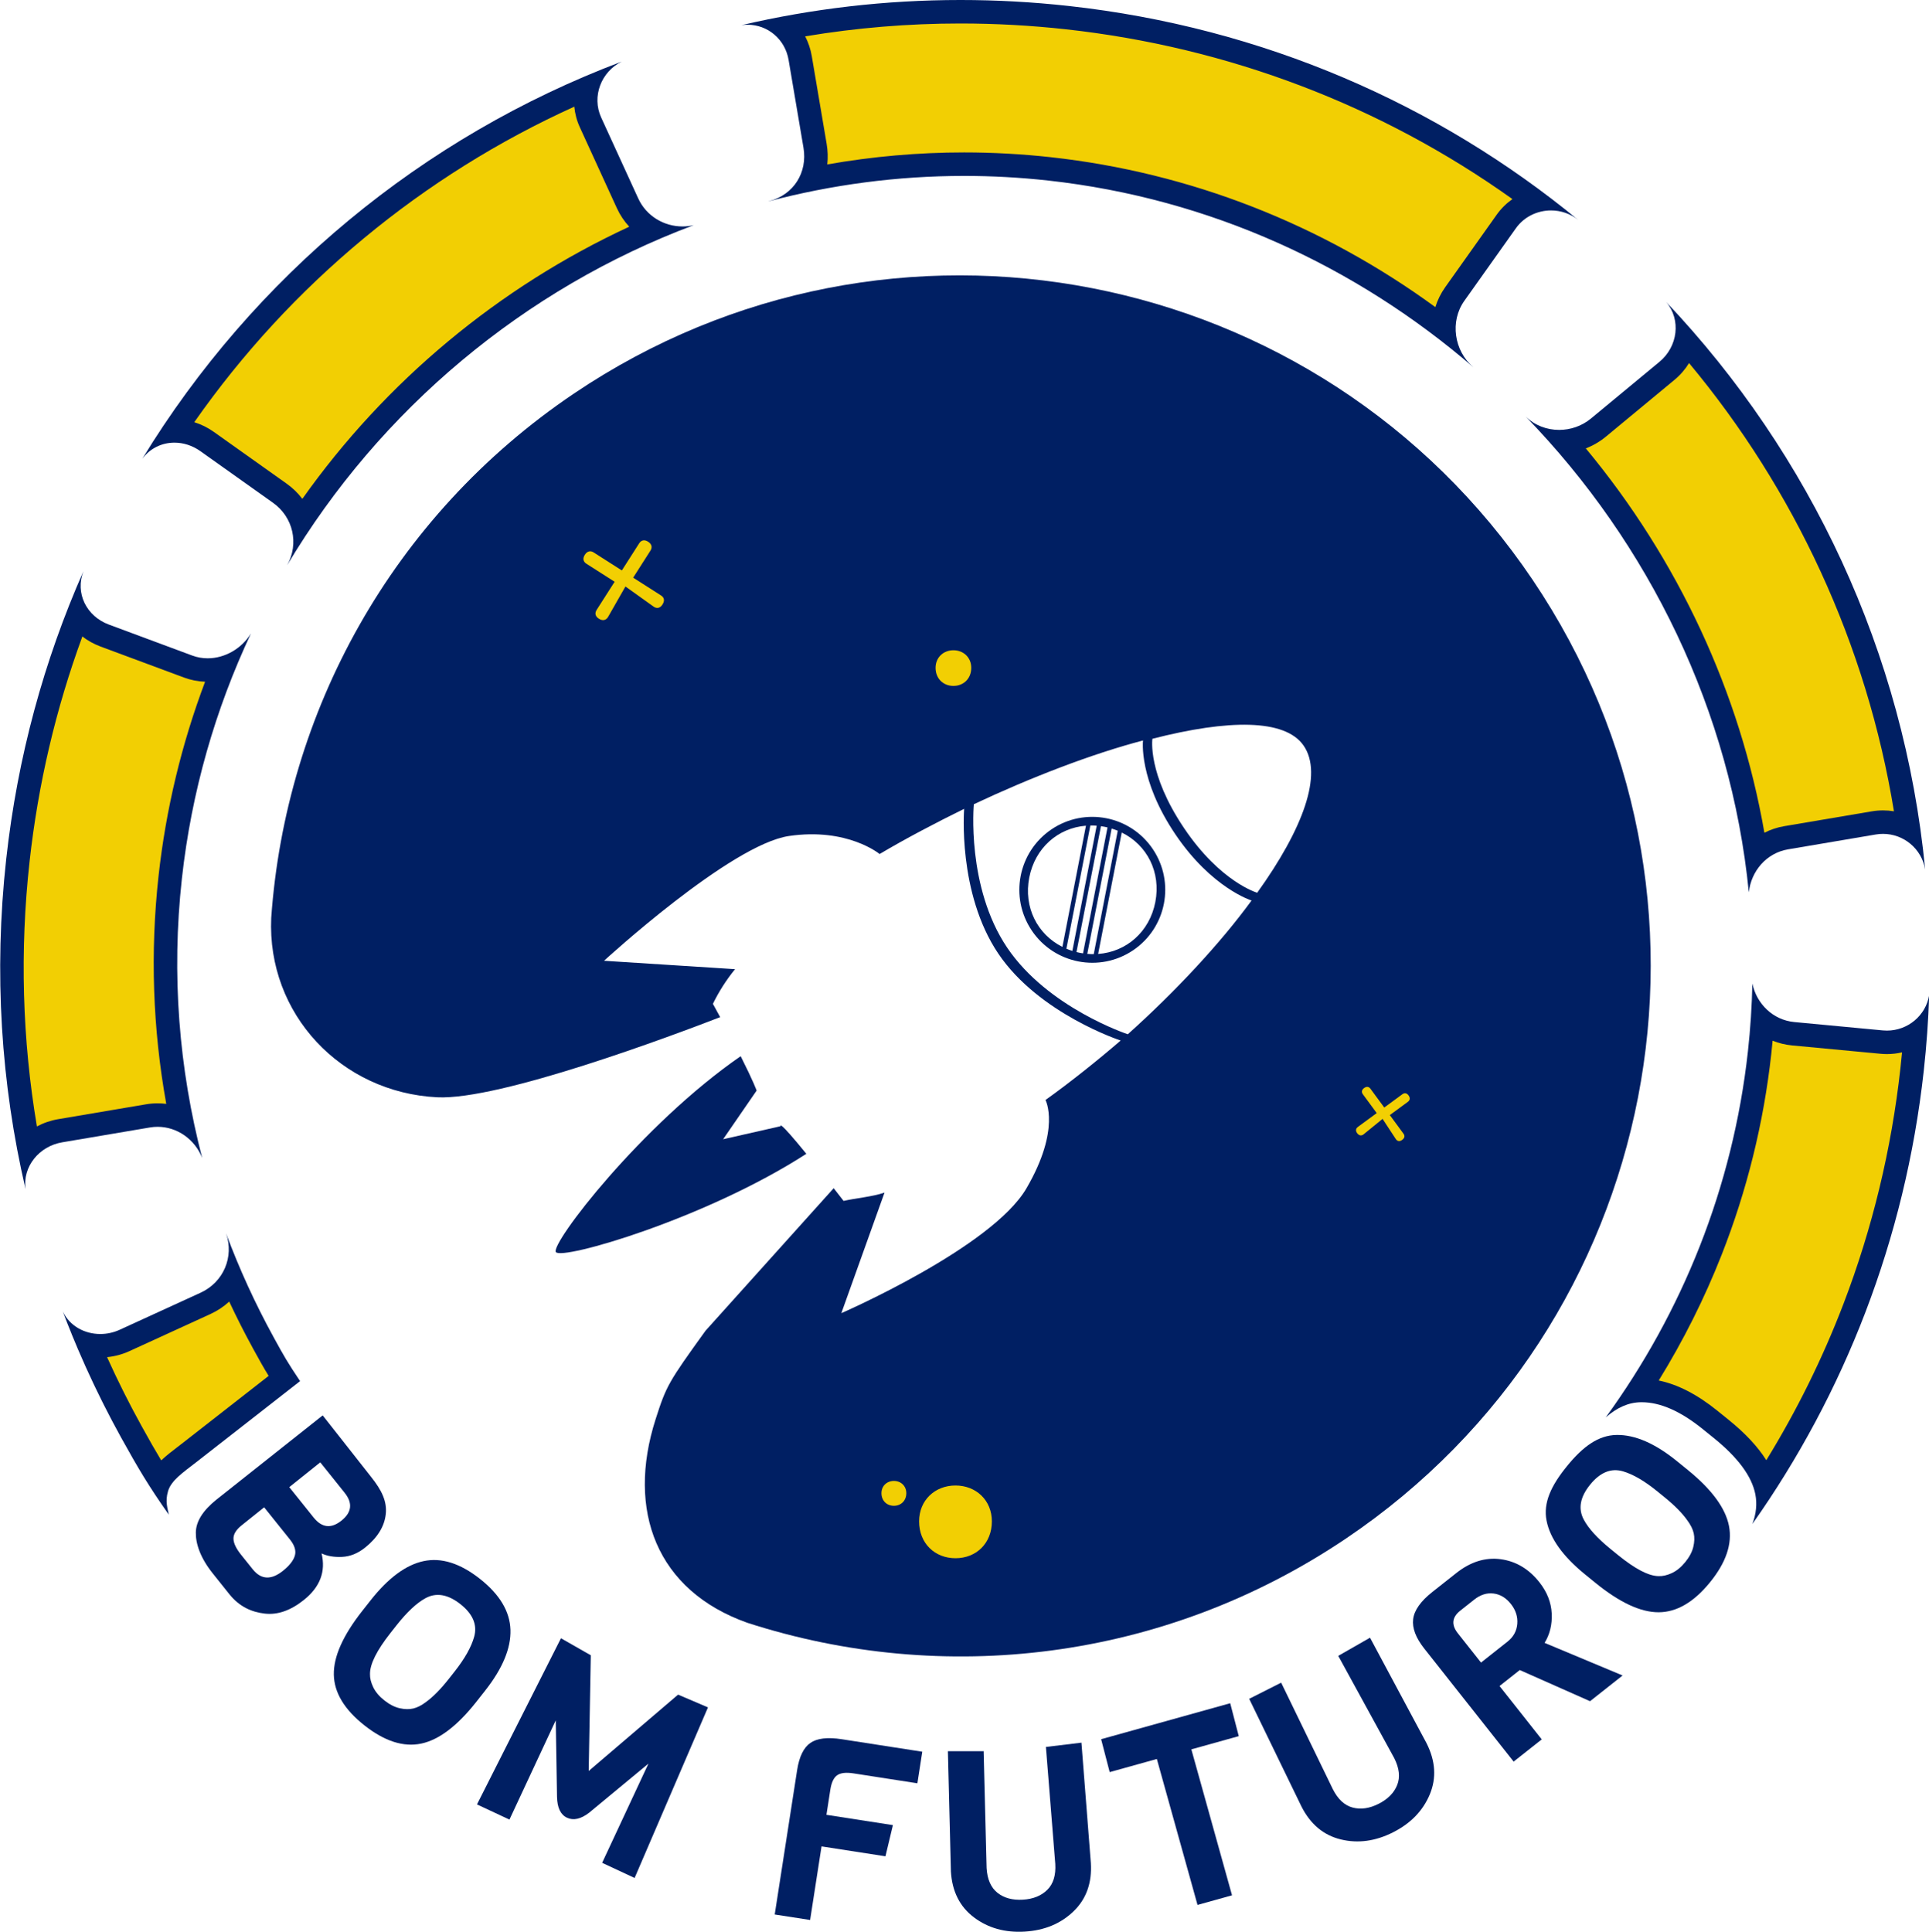
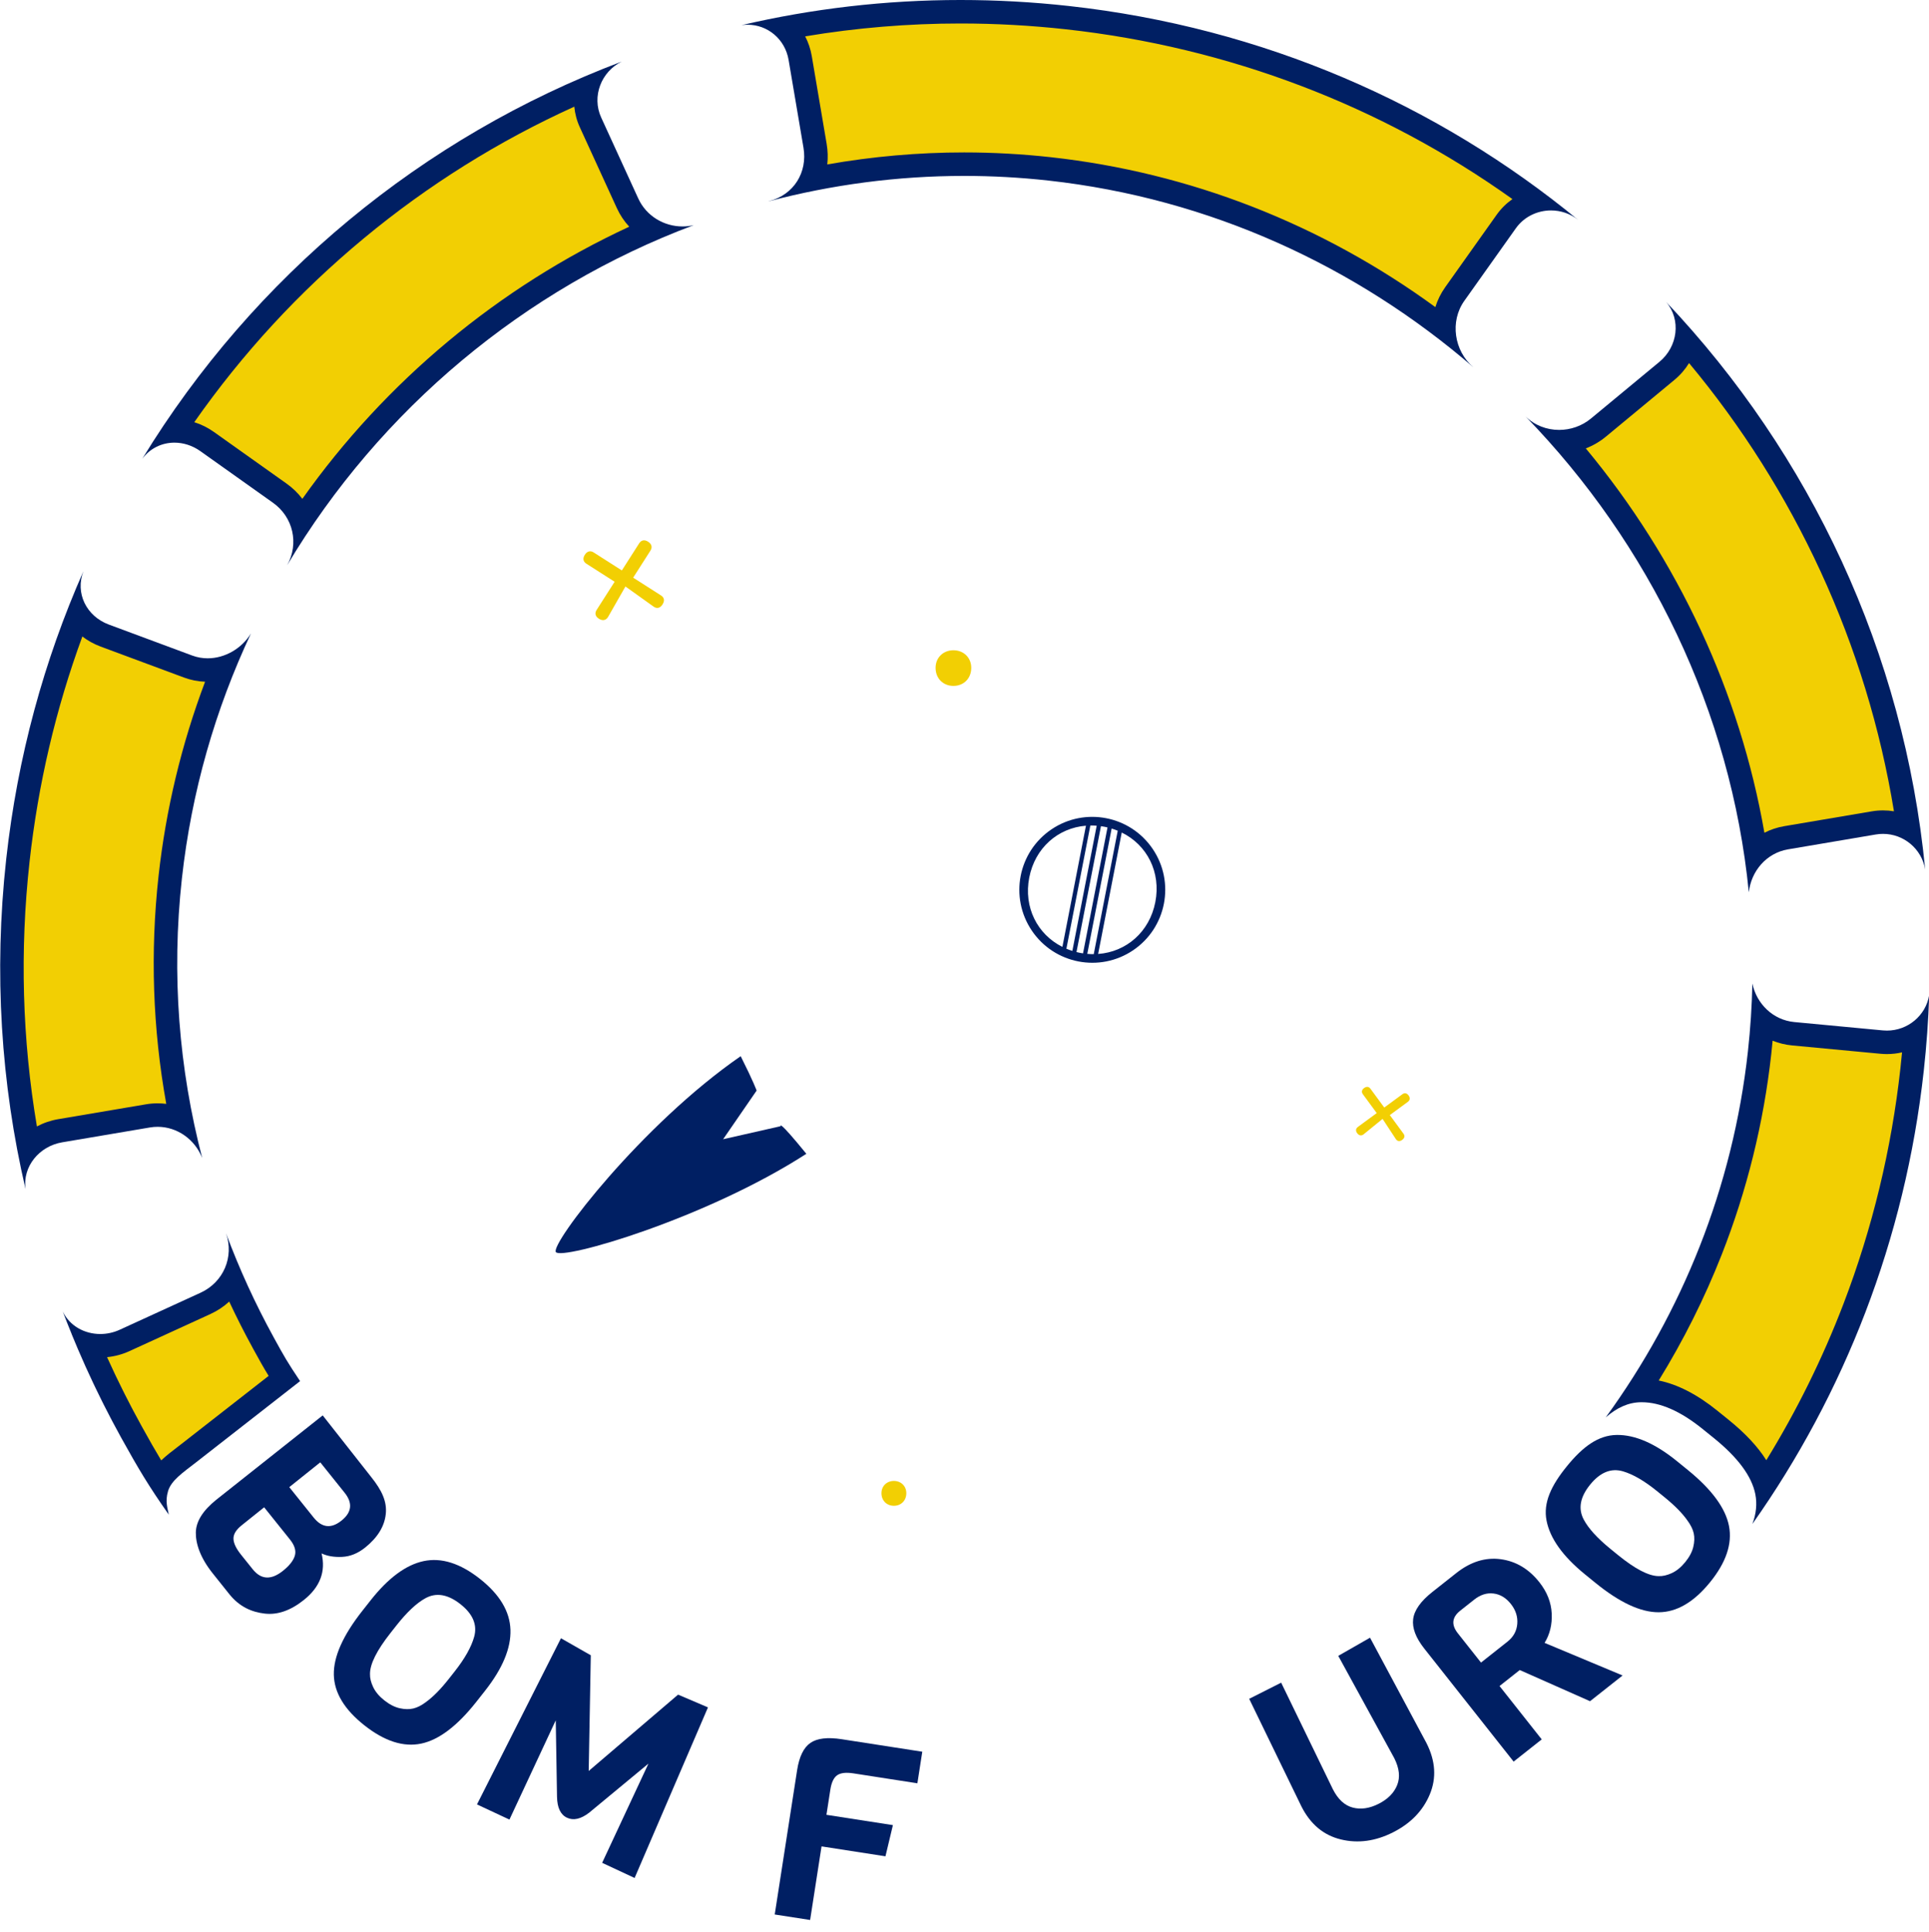
<svg xmlns="http://www.w3.org/2000/svg" version="1.1" id="Bom_Futuro" x="0px" y="0px" width="903.473px" height="904.813px" viewBox="-23.231 -25.34 903.473 904.813" enable-background="new -23.231 -25.34 903.473 904.813" xml:space="preserve">
  <g id="Ring">
    <g id="Rhythm">
      <g>
        <path fill="#F2CF03" d="M799.116,374.239c-10.543-70.624-41.818-137.894-89.61-192.82c5.837-0.504,11.406-2.76,15.9-6.477     l32.099-26.573c4.373-3.619,7.467-8.561,8.818-13.952c27.595,31.816,50.455,67.229,68.093,105.513     c18.002,39.076,30.146,80.271,36.197,122.728c-3.567-1.873-7.623-2.92-11.903-2.92c-1.438,0-2.89,0.123-4.316,0.364     l-41.089,6.962C807.873,367.982,802.982,370.549,799.116,374.239z" />
        <path fill="#001F63" d="M767.864,144.721c24.716,29.669,45.366,62.367,61.557,97.509c16.534,35.89,28.064,73.594,34.405,112.424     c-1.667-0.275-3.376-0.417-5.116-0.417c-1.744,0-3.506,0.148-5.235,0.441l-41.085,6.961c-3.27,0.553-6.375,1.601-9.243,3.064     c-11.391-65.551-40.377-127.914-83.643-180.016c3.397-1.317,6.582-3.171,9.412-5.512l32.095-26.57     C763.73,150.356,766.04,147.68,767.864,144.721 M757.121,116.076c7.125,8.344,5.461,20.952-3.123,28.056l-32.097,26.571     c-4.284,3.543-9.61,5.323-14.901,5.323c-5.756,0-11.47-2.107-15.752-6.345c57.977,59.699,96.217,138.148,104.605,222.917     c1.078-9.925,8.26-18.402,18.37-20.112l41.089-6.962c1.143-0.194,2.278-0.287,3.397-0.287c9.656,0,18.107,6.964,19.747,16.672     C868.58,280.279,824.657,187.399,757.121,116.076L757.121,116.076z" />
      </g>
      <g>
        <path fill="#F2CF03" d="M-9.808,511.896c-8.33-44.019-10.033-89.077-5.051-134.216c4.378-39.685,13.827-78.268,28.139-114.972     c2.975,4.344,7.316,7.701,12.563,9.647l39.039,14.505c2.924,1.086,6.005,1.636,9.157,1.636c2.445,0,4.862-0.325,7.196-0.943     c-12.712,31.401-21.018,64.275-24.739,97.992c-4.214,38.19-2.455,76.387,5.222,113.819c-3.464-1.566-7.244-2.425-11.122-2.425     c-1.512,0-3.04,0.129-4.542,0.383l-41.076,6.958C-0.915,505.28-6.014,508.039-9.808,511.896z" />
        <path fill="#001F63" d="M15.345,272.785c2.547,1.96,5.43,3.556,8.581,4.726l39.042,14.506c3.16,1.173,6.469,1.83,9.854,1.957     c-11.039,29.288-18.349,59.774-21.792,90.969c-3.949,35.782-2.729,71.577,3.611,106.756c-1.333-0.171-2.685-0.259-4.045-0.259     c-1.818,0-3.655,0.154-5.461,0.46L4.06,498.858c-3.544,0.601-6.917,1.76-10.004,3.409c-6.881-40.742-8.045-82.327-3.448-123.985     C-5.387,341.978,2.913,306.61,15.345,272.785 M15.855,242.188c-18.431,41.697-30.895,86.973-36.181,134.889     c-5.874,53.223-2.42,105.294,9.062,154.544c-1.466-10.551,6.373-20.088,17.161-21.916l41.074-6.958     c1.218-0.206,2.43-0.306,3.625-0.306c9.208-0.001,17.456,5.914,20.883,14.6c-10.866-41.647-14.491-85.817-9.517-130.891     c4.496-40.734,15.699-79.342,32.361-114.823c-4.315,7.111-12.212,11.671-20.286,11.671c-2.429,0-4.873-0.412-7.241-1.292     l-39.041-14.506C17.227,263.292,11.863,252.458,15.855,242.188L15.855,242.188z" />
      </g>
      <g>
        <path fill="#F2CF03" d="M652.986,128.331c-54.167-41.5-117.556-67.167-184.639-74.569c-13.25-1.462-26.706-2.204-39.995-2.204     c-23.993,0-47.985,2.39-71.583,7.12c2.013-4.734,2.696-10.148,1.741-15.764L351.551,1.85c-0.934-5.536-3.57-10.386-7.309-14.036     c27.068-5.083,54.7-7.654,82.385-7.654c16.59,0,33.434,0.93,50.062,2.765c80.027,8.832,155.314,38.423,219.027,85.901     c-5.407,1.617-10.183,4.961-13.478,9.6l-24.123,33.967C654.719,117.17,653.044,122.745,652.986,128.331z" />
        <path fill="#001F63" d="M426.628-14.341c16.39,0,33.03,0.919,49.459,2.732c76.018,8.389,147.7,35.737,209.048,79.523     c-2.833,1.987-5.339,4.453-7.38,7.326l-24.119,33.961c-2.06,2.896-3.591,6.039-4.608,9.301     c-53.325-38.907-114.982-63.025-180.077-70.208c-13.449-1.484-27.108-2.237-40.599-2.237c-21.463,0-42.925,1.884-64.111,5.617     c0.343-3.123,0.254-6.371-0.308-9.677l-6.958-41.059c-0.558-3.31-1.618-6.418-3.091-9.25     C377.85-12.317,402.217-14.341,426.628-14.341 M426.628-25.341c-35.175,0-69.532,4.064-102.584,11.789     c0.961-0.139,1.916-0.207,2.858-0.207c9.398,0,17.573,6.73,19.226,16.527l6.959,41.067c1.971,11.593-4.582,22.047-15.952,24.976     l-0.454,0.146c0.001,0.007,0.004,0.013,0.007,0.021c29.502-7.784,60.256-11.92,91.663-11.92c13.033,0,26.173,0.711,39.392,2.17     c75.826,8.367,144.406,40.253,199.15,87.505l-0.12-0.113c-8.983-7.631-11-21.441-4.173-31.043l24.123-33.967     c3.906-5.5,10.169-8.38,16.489-8.38c4.507,0,9.043,1.464,12.776,4.486C650.292,23.691,568.504-12.477,477.293-22.542     C460.256-24.422,443.349-25.341,426.628-25.341L426.628-25.341z" />
      </g>
      <g>
        <path fill="#F2CF03" d="M117.932,218.628c-1.914-5.044-5.349-9.588-10.159-12.998l-33.97-24.144     c-4.599-3.267-9.899-4.993-15.329-4.993c-0.06,0-0.119,0-0.179,0c23.784-35.458,52.468-67.192,85.466-94.525     c32.8-27.17,69.059-49.324,108.005-66.016c-1.217,5.245-0.792,10.874,1.58,16.043l17.343,37.88     c2.4,5.232,6.338,9.488,11.149,12.345C215.573,111.034,158.424,158.606,117.932,218.628z" />
        <path fill="#001F63" d="M245.747,24.617c0.312,3.275,1.162,6.539,2.597,9.664l17.348,37.892c1.478,3.223,3.443,6.136,5.787,8.67     c-61.09,28.287-114.108,72.435-153.099,127.469c-2.067-2.718-4.561-5.138-7.415-7.161l-33.979-24.149     c-2.874-2.041-5.98-3.582-9.225-4.592c22.494-32.144,49.154-61.061,79.508-86.204C177.354,61.285,210.381,40.639,245.747,24.617      M267.981,3.496c-93.28,35.198-172.462,100.739-224.6,186.091c3.716-5.027,9.3-7.593,15.092-7.593     c4.144,0,8.394,1.312,12.143,3.976l33.976,24.147c9.512,6.743,12.312,19.146,6.676,29.277     c43.471-72.985,111.186-129.579,190.43-159.276c-1.751,0.408-3.52,0.605-5.271,0.605c-8.681,0-16.944-4.865-20.738-13.137     l-17.345-37.885C253.81,19.822,258.393,8.184,267.981,3.496L267.981,3.496z M301.698,80.118h0.005H301.698z" />
      </g>
      <g>
        <path fill="#F2CF03" d="M51.663,668.112c-4.463-6.963-8.21-13.493-13.201-22.503l-0.639-1.169     c-1.164-2.117-2.321-4.258-3.459-6.411c-0.283-0.532-0.556-1.058-0.829-1.583l-0.19-0.365c-1.006-1.921-1.993-3.838-2.964-5.765     c0,0-0.77-1.529-1.111-2.216c-0.949-1.906-1.879-3.813-2.797-5.729l-0.342-0.71c-0.23-0.477-0.461-0.954-0.687-1.435     c-1.023-2.161-2.022-4.321-3.007-6.49l-0.642-1.397c-1.217-2.708-2.382-5.364-3.458-7.891c1.744,0.357,3.553,0.543,5.405,0.543     c3.894-0.001,7.829-0.862,11.381-2.492l37.888-17.352c5.403-2.477,9.662-6.425,12.483-11.162     c4.391,9.995,9.226,19.822,14.461,29.381c0.037,0.076,0.077,0.151,0.118,0.227c4.216,7.681,5.932,10.752,9.856,16.763     l-44.659,34.872c-0.654,0.506-1.313,1.011-1.957,1.503C58.453,660.452,54.126,663.765,51.663,668.112z" />
        <path fill="#001F63" d="M84.129,584.3c3.423,7.325,7.08,14.544,10.951,21.618c0.055,0.108,0.112,0.216,0.17,0.323     c3.202,5.831,4.987,9.054,7.349,12.859l-40.679,31.764c-0.665,0.515-1.316,1.014-1.952,1.5c-2.708,2.073-5.352,4.098-7.688,6.319     c-2.839-4.712-5.635-9.651-9.008-15.741c-0.091-0.164-0.181-0.33-0.271-0.496c-0.122-0.226-0.244-0.45-0.349-0.639     c-1.223-2.225-2.344-4.302-3.437-6.368c-0.27-0.508-0.535-1.019-0.8-1.528l-0.205-0.394c-1-1.908-1.982-3.818-2.915-5.668     l-0.093-0.186c-0.336-0.668-0.673-1.336-1.013-2.022c-0.907-1.821-1.834-3.721-2.762-5.657l-0.344-0.713     c-0.223-0.461-0.446-0.922-0.675-1.41c-0.958-2.023-1.928-4.117-2.973-6.416l-0.3-0.651c-0.072-0.155-0.144-0.31-0.212-0.46     c3.616-0.358,7.19-1.32,10.485-2.832l37.894-17.354C78.622,588.626,81.58,586.641,84.129,584.3 M82.622,552.286     c3.888,11.091-1.197,22.956-11.902,27.861l-37.891,17.354c-2.927,1.343-6.039,1.991-9.088,1.991     c-7.303,0-14.26-3.71-17.544-10.471c1.35,3.571,2.76,7.113,4.198,10.642c-0.008-0.006-0.018-0.01-0.025-0.017     c0.697,1.711,1.417,3.409,2.133,5.108c0.255,0.605,0.502,1.215,0.76,1.817c1.147,2.691,2.323,5.367,3.52,8.03     c0.213,0.472,0.434,0.94,0.647,1.409c0.997,2.195,2.008,4.382,3.038,6.558c0.344,0.73,0.697,1.453,1.046,2.179     c0.93,1.94,1.873,3.873,2.831,5.797c0.373,0.752,0.75,1.5,1.127,2.249c0.984,1.951,1.984,3.894,2.997,5.827     c0.344,0.66,0.686,1.321,1.035,1.979c1.152,2.18,2.324,4.347,3.511,6.507c0.214,0.387,0.423,0.78,0.638,1.168     c7.889,14.24,12.827,22.545,22.168,35.816c-0.449-2.738-1.833-6.028-0.333-11.028c1.485-4.953,6.74-8.524,13.167-13.499     l48.667-38.001c-5.942-8.897-7.27-11.222-12.427-20.615l0.005-0.003C96.333,585.33,88.875,569.071,82.622,552.286L82.622,552.286     z" />
      </g>
      <g>
        <path fill="#F2CF03" d="M803.385,669.951c-2.781-8.626-9.556-17.206-20.597-26.119l-5.153-4.16     c-11.284-9.109-22.036-13.728-31.958-13.728l-0.515,0.004c-0.339,0.005-0.675,0.017-1.012,0.034     c31.02-47.736,50.546-102.067,56.749-158.272c0.537-4.868,0.977-9.777,1.317-14.697c4.059,3.239,9.014,5.321,14.412,5.831     l41.449,3.91c0.814,0.077,1.639,0.116,2.453,0.116c4.854,0,9.415-1.33,13.304-3.671c-0.405,5.479-0.908,10.951-1.508,16.381     C864.672,544.945,840.925,611.76,803.385,669.951z" />
        <path fill="#001F63" d="M806.998,462.109c2.866,1.153,5.926,1.909,9.116,2.21l41.448,3.91c0.984,0.093,1.983,0.141,2.97,0.141     c2.433,0,4.805-0.275,7.084-0.799c-0.231,2.475-0.483,4.944-0.755,7.405c-4.187,37.935-13.156,75.062-26.66,110.351     c-9.748,25.472-21.867,50.022-36.158,73.274c-3.986-6.354-9.891-12.665-17.8-19.049l-5.153-4.161     c-9.413-7.599-18.607-12.328-27.435-14.124c11.57-18.767,21.438-38.475,29.46-58.858c11.866-30.158,19.689-61.817,23.252-94.097     C806.594,466.251,806.804,464.183,806.998,462.109 M797.511,435.348c-0.221,10.53-0.905,21.124-2.078,31.759     c-7.057,63.943-30.895,122.312-66.585,171.43c5.155-4.479,10.45-6.996,16.401-7.089c0.143-0.002,0.285-0.003,0.428-0.003     c8.676,0,18.175,4.169,28.503,12.507l5.153,4.16c11.391,9.195,17.91,18,19.568,26.419c0.887,4.504,0.417,9.149-1.381,13.933     c42.926-60.779,71.524-133.007,80.273-212.279c1.311-11.878,2.149-23.695,2.537-35.433c-1.59,9.569-9.997,16.619-19.8,16.619     c-0.641,0-1.286-0.03-1.937-0.092l-41.448-3.91C807.17,452.426,799.521,444.841,797.511,435.348L797.511,435.348z      M880.332,440.751h0.005H880.332z" />
      </g>
    </g>
    <g id="Type">
      <path fill="#001F63" d="M119.147,724.012c-6.216,4.982-12.336,7.126-18.355,6.433c-6.021-0.692-11.792-3.084-16.621-9.112    l-7.722-9.671c-5.938-7.411-8.042-14.039-7.957-19.21c0.083-5.172,3.297-10.299,9.64-15.38l49.782-39.463l22.647,28.782    c5.132,6.404,7.506,11.613,6.895,17.412c-0.612,5.802-3.837,11.043-9.677,15.722c-3.39,2.716-6.972,4.166-10.739,4.353    c-3.772,0.185-6.99-0.356-9.653-1.624C129.427,710.723,126.683,717.974,119.147,724.012z M109.316,710.391    c3.013-2.414,4.861-4.771,5.544-7.07c0.682-2.303-0.083-4.833-2.296-7.598l-12.076-15.069l-10.549,8.453    c-2.575,2.062-3.849,4.141-3.82,6.234c0.025,2.09,1.221,4.612,3.587,7.565l5.433,6.78    C99.065,714.584,103.79,714.819,109.316,710.391z M123.66,685.442c3.874,4.835,8.228,5.316,13.063,1.44    c4.834-3.873,5.315-8.229,1.442-13.063l-11.397-14.223l-14.505,11.623L123.66,685.442z" />
      <path fill="#001F63" d="M203.938,766.602l-4.033,5.117c-8.916,11.315-17.522,17.851-25.821,19.607    c-8.301,1.758-17.16-1.071-26.576-8.493c-9.419-7.42-14.212-15.345-14.381-23.776c-0.17-8.432,4.277-18.396,13.341-29.9    l3.885-4.931c8.265-10.489,16.548-16.616,24.849-18.373c8.299-1.758,17.078,1.01,26.337,8.304    c9.258,7.297,14.028,15.256,14.307,23.872C216.124,746.647,212.155,756.171,203.938,766.602z M186.951,761.051l2.764-3.506    c4.781-6.066,7.832-11.5,9.153-16.297c1.517-5.567-0.633-10.642-6.446-15.222c-5.878-4.632-11.346-5.56-16.401-2.783    c-4.143,2.27-8.679,6.53-13.609,12.788l-2.765,3.508c-6.423,8.153-9.618,14.55-9.584,19.187c-0.062,1.897,0.441,3.955,1.507,6.18    c1.065,2.224,2.815,4.293,5.249,6.21c2.432,1.917,4.826,3.138,7.182,3.659c2.352,0.525,4.476,0.559,6.372,0.105    c1.893-0.454,3.864-1.464,5.916-3.023C179.61,769.458,183.166,765.858,186.951,761.051z" />
      <path fill="#001F63" d="M280.483,800.7l-27.779,22.997c-3.879,2.986-7.333,3.772-10.357,2.36c-3.026-1.41-4.591-4.672-4.692-9.781    l-0.593-35.837l-21.69,46.485l-15.204-7.095l39.337-77.838l13.972,7.978l-0.978,54.188l41.863-35.76l13.997,5.979l-34.361,79.9    l-15.204-7.094L280.483,800.7z" />
      <path fill="#001F63" d="M406.441,809.926l-29.937-4.646c-3.5-0.545-6.051-0.246-7.65,0.889c-1.602,1.137-2.661,3.374-3.178,6.713    l-1.833,11.81l31.13,4.829l-3.489,14.604l-29.935-4.645l-5.349,34.469l-16.579-2.572l10.493-67.628    c0.974-6.279,3.038-10.521,6.188-12.719c3.15-2.199,8.065-2.779,14.744-1.742l37.688,5.848L406.441,809.926z" />
-       <path fill="#001F63" d="M483.275,790.895l4.408,56.395c0.562,9.319-2.145,16.857-8.125,22.619    c-5.98,5.764-13.59,8.923-22.824,9.481c-9.238,0.559-17.171-1.663-23.801-6.662c-6.632-5-10.227-12.157-10.791-21.477    l-1.408-56.358l16.734-0.013l1.385,54.756c0.322,5.302,2.023,9.17,5.115,11.602c3.088,2.435,7.044,3.504,11.862,3.214    c4.817-0.292,8.634-1.833,11.45-4.624c2.812-2.787,4.059-6.835,3.74-12.134l-4.385-54.794L483.275,790.895z" />
-       <path fill="#001F63" d="M556.959,787.845l-22.206,6.189l19.052,68.363l-16.161,4.506l-19.051-68.365l-22.092,6.154l-4.005-15.416    l60.458-16.848L556.959,787.845z" />
      <path fill="#001F63" d="M618.44,741.733l26.477,49.433c4.209,8.333,4.708,16.329,1.503,23.986    c-3.211,7.661-8.945,13.576-17.203,17.747c-8.261,4.172-16.424,5.277-24.493,3.312c-8.067-1.962-14.204-7.112-18.415-15.444    l-24.466-50.408l14.977-7.563l24.193,49.868c2.395,4.742,5.489,7.619,9.291,8.627c3.801,1.011,7.856,0.428,12.166-1.75    c4.309-2.176,7.203-5.102,8.681-8.779c1.479-3.675,1.021-7.885-1.372-12.625l-26.218-47.895L618.44,741.733z" />
      <path fill="#001F63" d="M736.731,759.43l-15.245,12.049l-32.922-14.596l-9.469,7.485l19.759,24.998l-13.161,10.404l-41.838-52.933    c-3.991-5.049-5.729-9.647-5.215-13.8c0.515-4.149,3.518-8.396,9.011-12.737l11.172-8.83c6.69-5.29,13.619-7.457,20.782-6.507    c7.164,0.955,13.217,4.558,18.154,10.806c3.594,4.545,5.516,9.412,5.77,14.596c0.252,5.185-0.859,9.783-3.334,13.789    L736.731,759.43z M687.401,735.265c0.278-3.344-0.719-6.454-2.988-9.33c-2.271-2.871-4.974-4.505-8.106-4.899    s-6.15,0.555-9.055,2.85l-6.534,5.165c-3.914,3.093-4.3,6.627-1.154,10.605l10.852,13.729l12.403-9.803    C685.595,741.386,687.125,738.613,687.401,735.265z" />
      <path fill="#001F63" d="M762.314,659.139l5.056,4.114c11.171,9.098,17.563,17.808,19.19,26.134    c1.622,8.328-1.353,17.141-8.92,26.438c-7.573,9.297-15.574,13.962-24.007,13.993c-8.433,0.036-18.325-4.57-29.681-13.819    l-4.869-3.964c-10.355-8.433-16.348-16.816-17.971-25.145c-1.623-8.325,2.104-16.346,9.547-25.488    c7.441-9.14,14.661-14.491,23.281-14.631C742.564,646.633,752.02,650.755,762.314,659.139z M756.496,676.036l-3.465-2.821    c-5.989-4.878-11.37-8.016-16.146-9.415c-5.541-1.604-10.648,0.461-15.322,6.201c-4.725,5.804-5.742,11.254-3.046,16.354    c2.2,4.181,6.39,8.783,12.568,13.813l3.461,2.82c8.048,6.554,14.392,9.853,19.027,9.894c1.897,0.093,3.965-0.377,6.205-1.408    c2.24-1.029,4.337-2.746,6.294-5.147c1.955-2.401,3.216-4.776,3.775-7.121c0.562-2.345,0.631-4.467,0.205-6.369    c-0.422-1.901-1.398-3.887-2.926-5.964C764.781,683.51,761.238,679.896,756.496,676.036z" />
    </g>
  </g>
  <g id="Space">
    <g id="Rocket">
      <path id="Afterburn" fill="#001F63" d="M342.396,502.151l-26.941,6.11l15.688-22.795c0,0-1.46-4.182-7.464-16.106    c-46.485,32.116-89.175,87.881-86.568,91.743c2.678,3.97,70.149-15.56,117.321-46.02    C340.774,498.311,342.396,502.151,342.396,502.151z" />
-       <path id="Hull" fill="#001F63" d="M694.582,246.231C594.704,98.154,393.687,59.09,245.611,158.968    c-85.823,57.89-135.051,149.764-141.81,245.602c-2.02,45.046,32.684,81.793,77.719,84.039    c29.355,1.464,110.311-28.934,132.558-37.535c-1.072-1.977-2.201-4.045-3.406-6.229c2.548-5.261,5.967-10.831,10.367-16.234    l-61.37-3.943c0,0,59.198-54.405,86.633-58.437c27.438-4.033,42.451,8.441,42.451,8.441c12.062-7.17,26.681-14.828,39.586-21.16    c0,0-3.201,39.354,15.998,67.815c19.015,28.188,57.31,40.699,57.31,40.699c-10.663,9.198-23.616,19.557-35.217,27.857    c0,0,7.302,13.544-8.912,41.368c-16.214,27.822-86.698,58.479-86.698,58.479l20.227-56.465    c-5.733,1.951-13.572,2.595-19.168,3.884c-1.635-2.108-3.177-4.086-4.636-5.953l-60.041,66.768    c-17.342,24.062-18.335,25.729-23.351,41.381c-13.76,42.94,0.474,80.361,42.978,95.416c91.309,29.5,194.768,18.25,280.485-39.569    C755.395,595.308,794.46,394.307,694.582,246.231z M587.333,323.88c9.234,13.386-0.295,39.066-21.733,68.923    c0,0-17.154-4.905-34.211-30.19c-17.337-25.7-14.873-41.922-14.873-41.922C552.104,311.564,578.665,311.316,587.333,323.88z     M448.486,418.53c-19.2-28.464-15.622-67.171-15.622-67.171c26.512-12.485,55.056-23.526,79.252-29.874    c0,0-2.207,18.224,15.129,43.922c17.055,25.285,35.711,31.041,35.711,31.041c-14.686,20.116-35.752,42.74-57.969,62.639    C504.987,459.087,467.499,446.717,448.486,418.53z" />
    </g>
  </g>
  <g id="Galaxy">
    <path id="Planet" fill="#F2CF03" d="M431.669,287.458c-0.001,5.082-3.632,8.47-8.351,8.47c-4.718,0-8.35-3.388-8.35-8.47   c0-4.841,3.631-8.229,8.35-8.229C428.037,279.229,431.668,282.618,431.669,287.458z" />
    <path id="Star_1_" fill="#F2CF03" d="M251.392,238.685c-1.578-1.007-1.751-2.541-0.706-4.18c1.008-1.578,2.513-2.126,4.088-1.118   l13.247,8.46l8.096-12.68c1.049-1.639,2.581-1.814,4.158-0.808c1.639,1.048,2.189,2.553,1.141,4.192l-8.097,12.678l13.056,8.338   c1.64,1.048,1.712,2.604,0.706,4.18c-1.048,1.641-2.449,2.167-4.089,1.118l-13.288-9.501l-8.188,14.345   c-1.046,1.642-2.642,1.776-4.283,0.729c-1.576-1.008-2.061-2.473-1.014-4.112l8.419-13.183L251.392,238.685z" />
-     <path id="Planet_1_" fill="#F2CF03" d="M441.319,687.229c0.001,10.368-7.408,17.281-17.034,17.28   c-9.626,0.002-17.033-6.911-17.033-17.28c0-9.874,7.406-16.787,17.033-16.787C433.91,670.441,441.319,677.355,441.319,687.229z" />
    <path id="Planet_2_" fill="#F2CF03" d="M401.258,674.041c0,3.544-2.533,5.908-5.823,5.907c-3.29,0-5.822-2.363-5.822-5.907   c0-3.372,2.533-5.736,5.823-5.736C398.726,668.304,401.257,670.669,401.258,674.041z" />
    <path id="Star" fill="#F2CF03" d="M615.085,487.175c-0.775-1.054-0.505-2.095,0.59-2.898c1.051-0.772,2.171-0.752,2.942,0.301   l6.495,8.835l8.458-6.216c1.094-0.806,2.136-0.533,2.909,0.517c0.803,1.095,0.783,2.214-0.312,3.018l-8.458,6.216l6.404,8.712   c0.805,1.093,0.459,2.124-0.594,2.897c-1.092,0.805-2.139,0.795-2.943-0.301l-6.259-9.525l-8.937,7.278   c-1.094,0.806-2.166,0.492-2.971-0.602c-0.773-1.052-0.723-2.126,0.373-2.932l8.795-6.464L615.085,487.175z" />
  </g>
  <path fill="#001F63" d="M516.68,372.331c-10.553-15.644-31.787-19.771-47.433-9.22c-15.643,10.553-19.771,31.786-9.218,47.431  c10.551,15.645,31.785,19.773,47.432,9.223C523.104,409.211,527.233,387.977,516.68,372.331z M500.278,363.758l-11.237,57.811  c-1,0.007-2.012-0.036-3.031-0.128l11.41-58.7C498.399,363.038,499.353,363.378,500.278,363.758z M490.419,361.414l-11.398,58.634  c-0.958-0.299-1.891-0.639-2.794-1.019l11.219-57.718C488.426,361.299,489.417,361.333,490.419,361.414z M458.828,385.698  c2.697-13.875,13.443-23.243,26.562-24.29l-11.033,56.762C462.585,412.284,456.13,399.573,458.828,385.698z M480.953,420.596  l11.462-58.966c0.558,0.08,1.117,0.172,1.679,0.281c0.47,0.091,0.932,0.194,1.391,0.305l-11.466,58.987  c-0.467-0.07-0.934-0.147-1.403-0.239C482.053,420.854,481.5,420.73,480.953,420.596z M491.094,421.483l11.056-56.878  c11.9,5.842,18.444,18.617,15.732,32.571C515.169,411.131,504.316,420.525,491.094,421.483z" />
</svg>